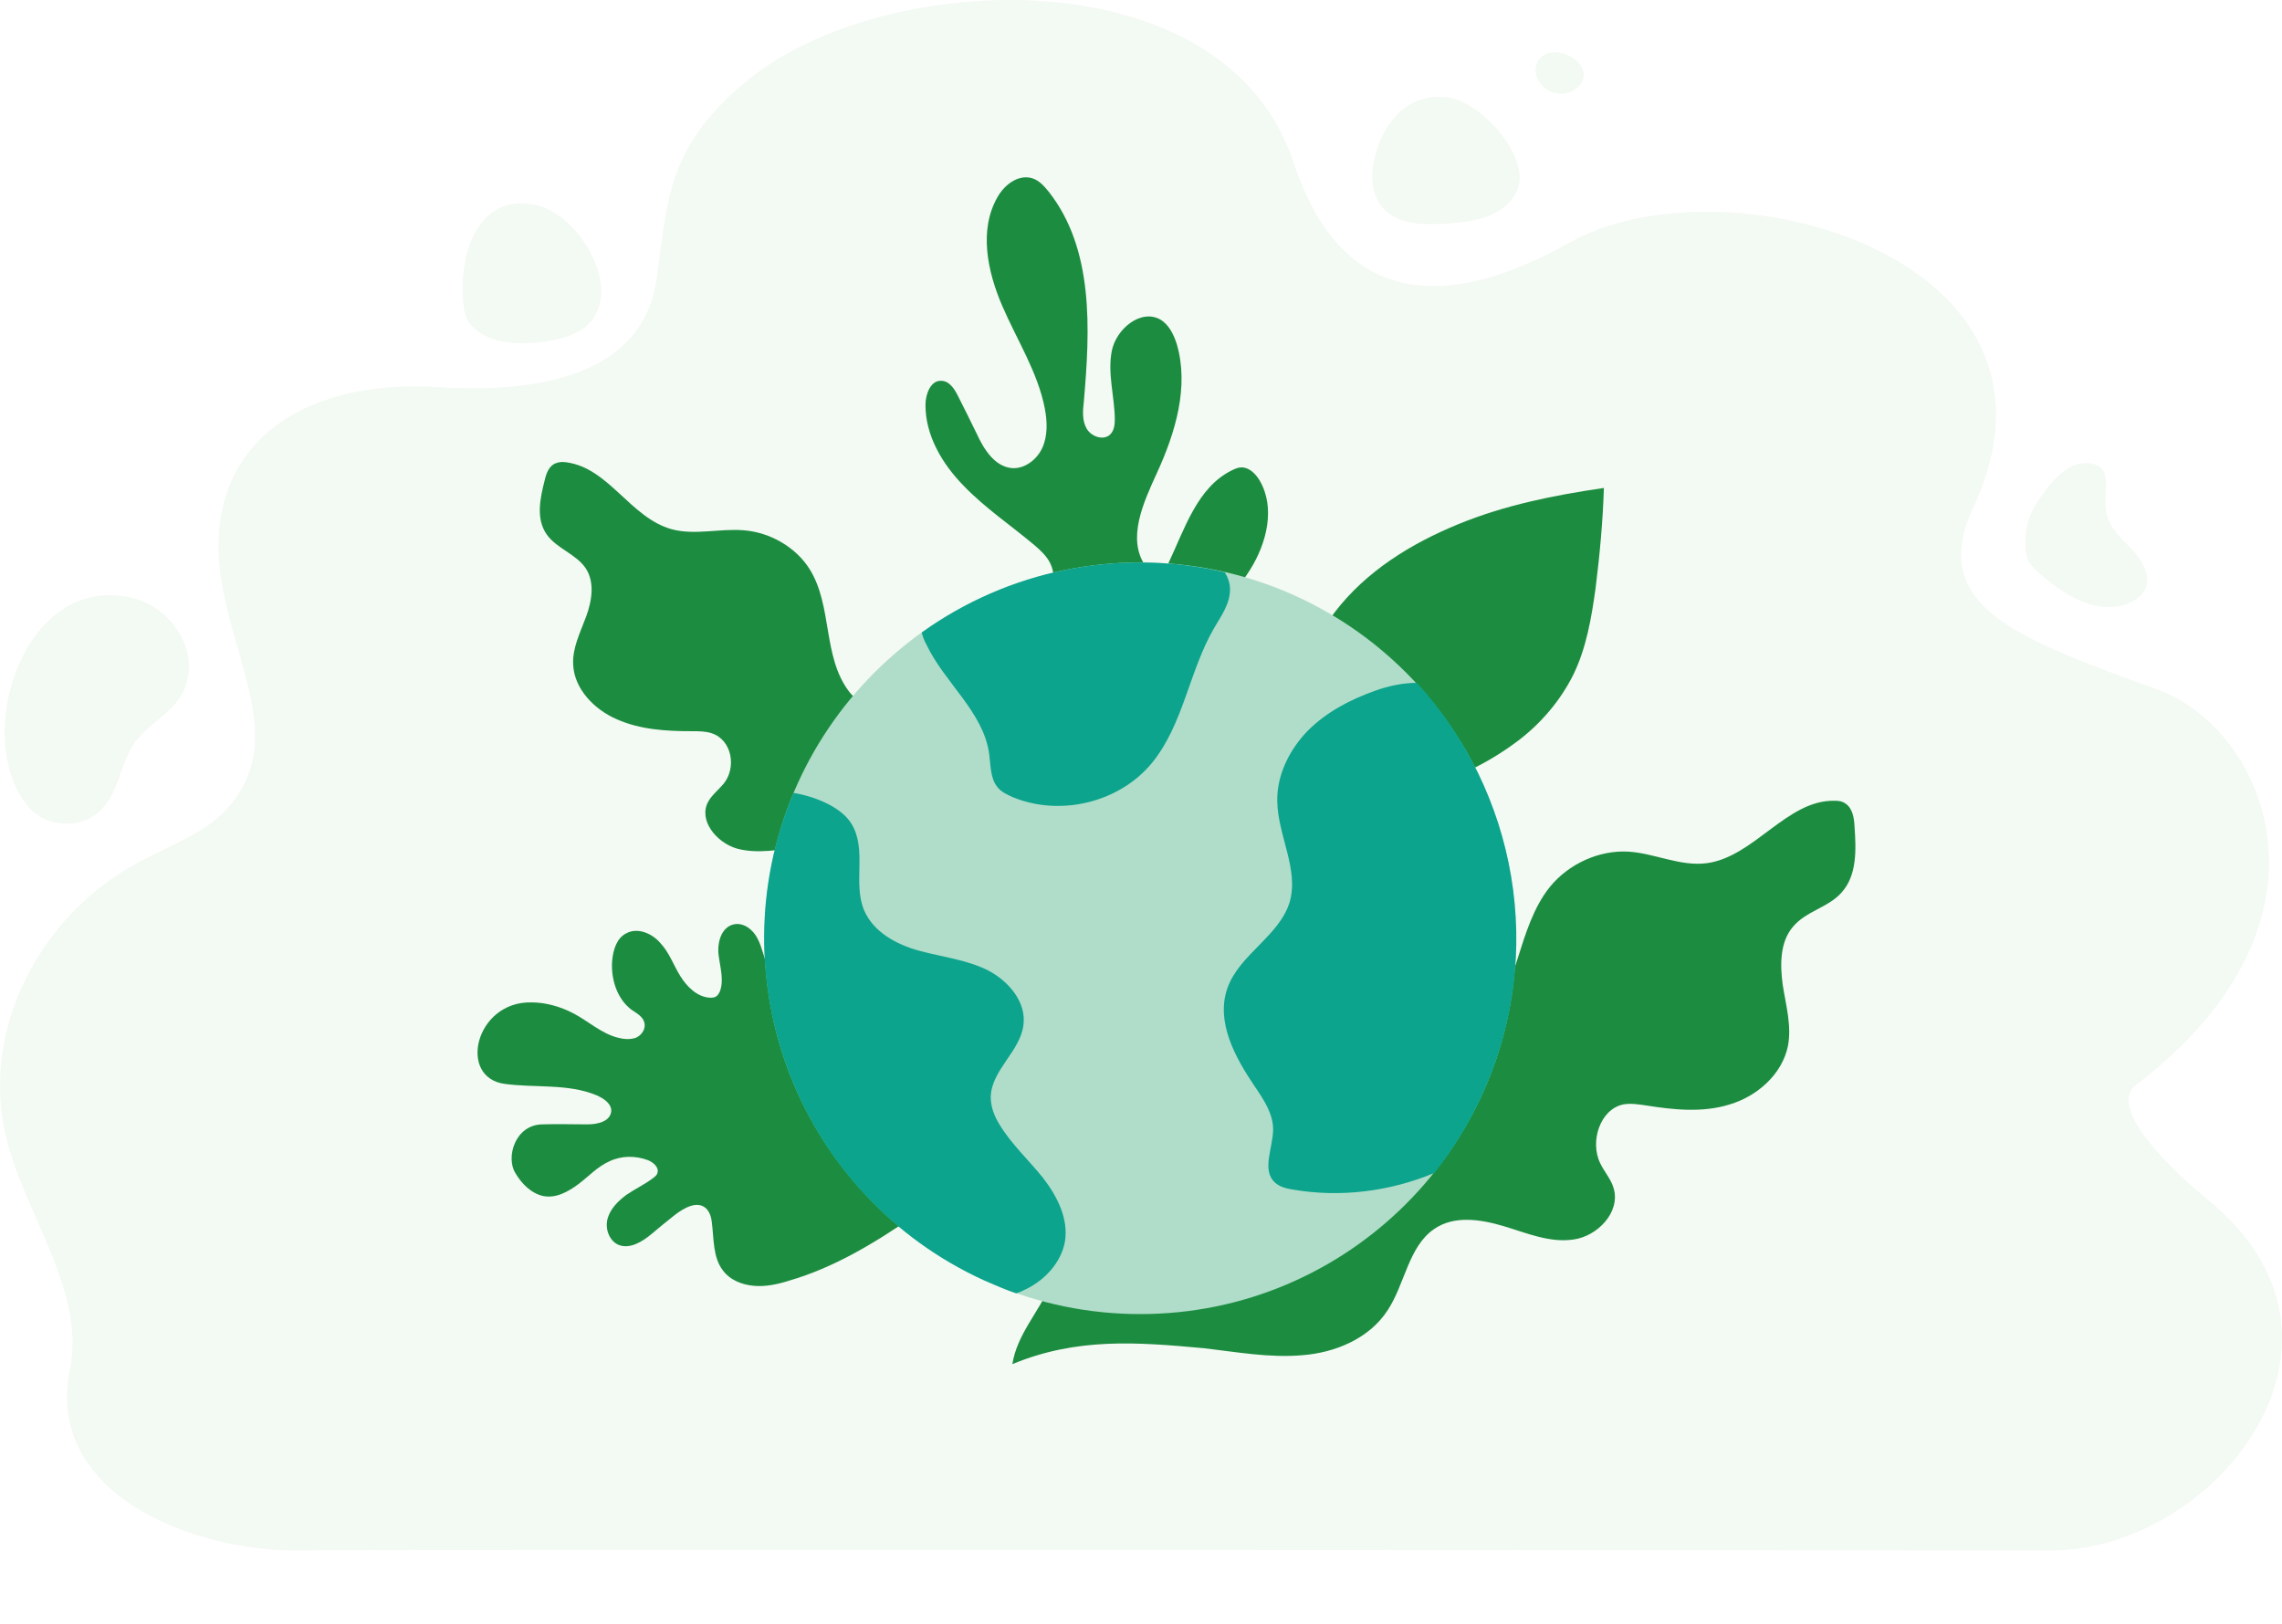
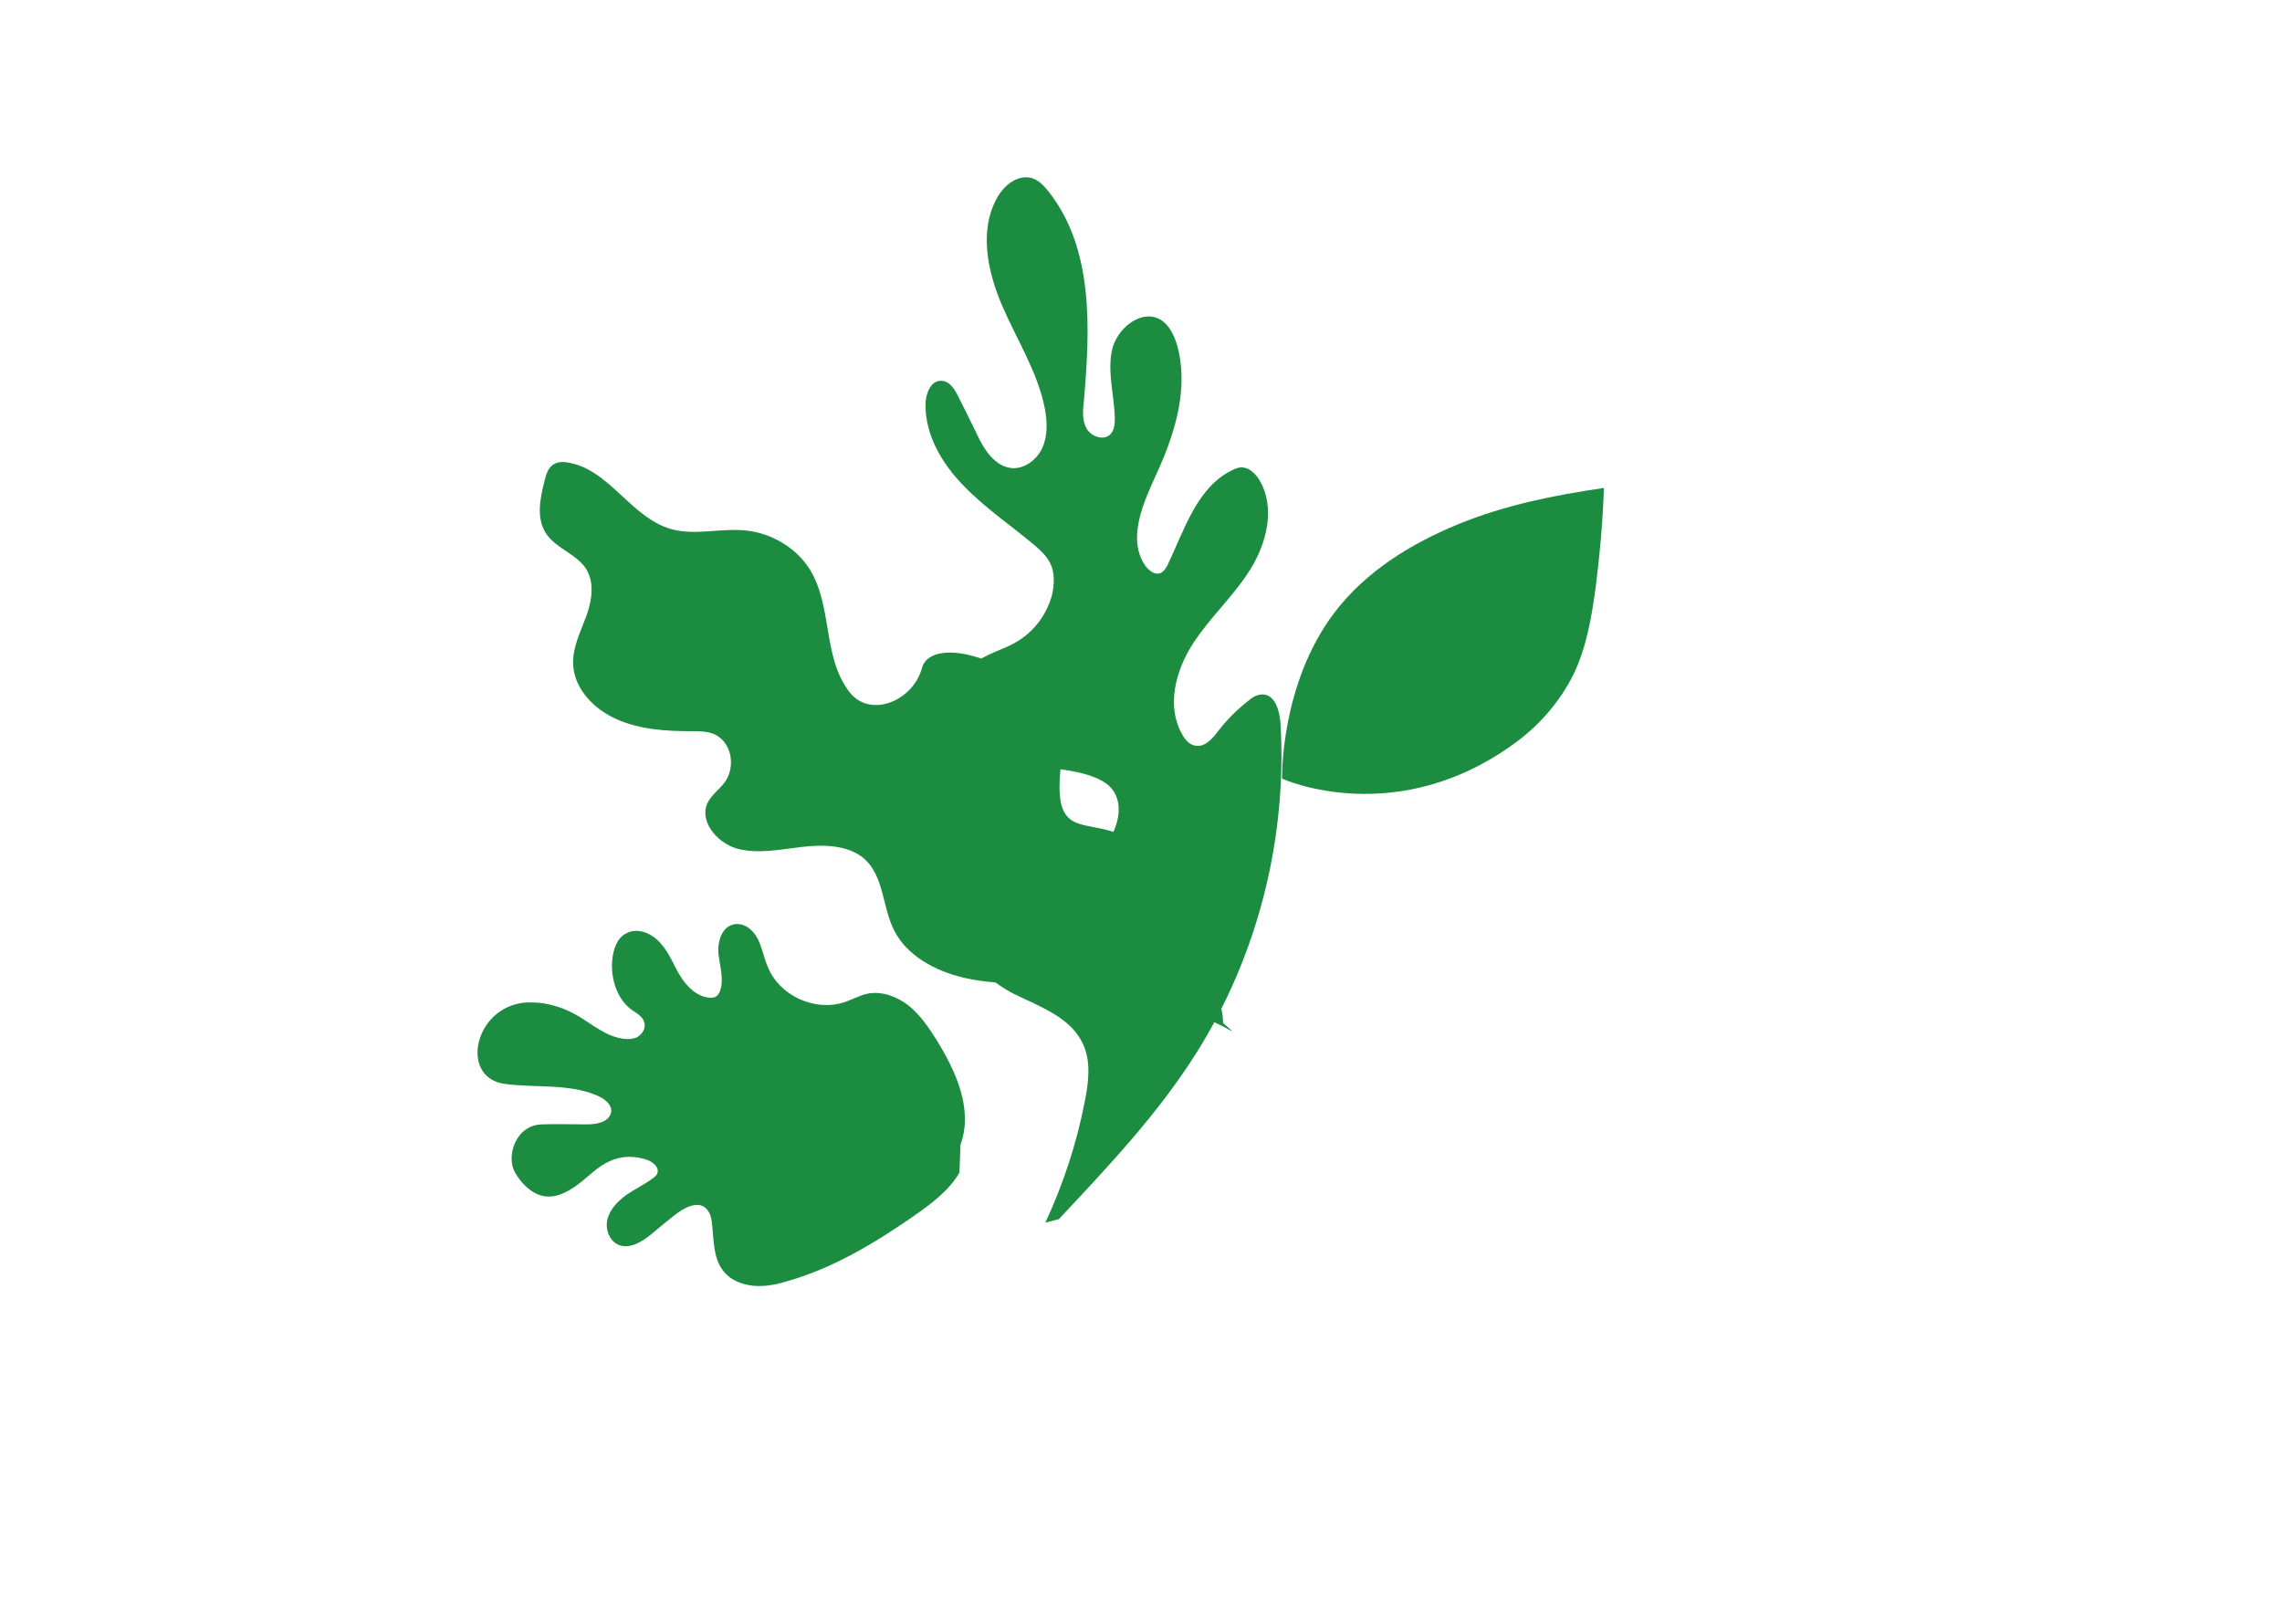
<svg xmlns="http://www.w3.org/2000/svg" width="683" height="486" viewBox="0 0 683 486" fill="none">
-   <path opacity="0.05" d="M88.793 463.996C58.51 464.307 13.317 447.514 20.927 409.884C26.052 384.384 4.62 360.438 0.738 334.781C-3.766 305.238 12.696 273.828 40.805 258.435C50.745 252.992 62.547 249.105 69.381 240.397C90.657 213.964 54.938 180.999 68.604 145.547C76.525 125.177 99.664 113.982 130.569 115.848C162.251 117.869 192.69 111.961 196.572 83.194C199.834 60.026 199.523 43.699 224.061 23.796C264.75 -9.324 366.472 -13.678 387.127 48.52C393.184 66.557 410.267 106.052 469.747 72.621C516.027 46.498 625.67 76.664 590.571 151.922C576.75 181.621 603.927 191.106 646.014 206.5C677.54 218.007 703.941 275.383 639.336 324.674C630.018 331.672 651.76 351.73 660.768 359.038C712.638 401.021 663.874 462.907 615.109 463.996C615.109 463.996 119.077 463.685 88.793 463.996ZM160.543 61.425C143.304 57.538 137.869 75.42 138.49 88.326C138.645 90.814 138.8 93.457 139.887 95.634C141.596 98.744 145.012 100.765 148.429 101.698C154.02 103.253 160.232 102.942 165.978 101.698C169.705 100.921 173.433 99.677 176.073 97.033C186.633 86.46 173.433 64.224 160.543 61.425ZM454.838 53.806C454.528 58.316 450.956 62.203 446.763 64.069C442.569 66.09 437.755 66.557 433.096 66.868C426.418 67.334 418.653 67.334 414.149 62.514C411.043 59.249 410.267 54.273 410.888 49.919C412.752 38.724 419.895 27.684 432.941 29.083C442.88 30.327 455.304 44.321 454.838 53.806ZM471.145 26.906C469.592 27.994 467.418 28.305 465.554 27.839C464.622 27.684 463.535 27.217 462.759 26.595C457.168 22.552 459.342 14.933 466.486 15.711C472.077 16.333 477.512 22.708 471.145 26.906ZM640.113 166.849C641.976 169.493 643.374 172.758 642.287 175.713C641.51 177.889 639.491 179.444 637.472 180.377C633.124 182.399 627.844 181.932 623.34 180.066C618.836 178.356 614.954 175.402 611.227 172.292C609.518 170.892 607.965 169.493 607.033 167.627C606.412 166.227 606.257 164.673 606.257 163.273C606.102 160.63 606.412 157.986 607.189 155.498C608.276 152.233 610.295 149.279 612.314 146.635C615.42 142.593 619.923 137.772 625.825 138.705C629.397 139.327 630.173 141.349 630.329 144.614C630.329 148.19 629.552 151.611 630.95 155.188C632.503 159.852 637.317 162.962 640.113 166.849ZM29.158 243.352C23.412 248.172 13.628 247.395 8.658 241.641C-8.736 221.427 6.639 171.67 39.097 178.822C51.211 181.466 60.373 194.994 54.938 206.811C51.832 213.497 43.601 216.918 39.718 223.138C35.68 229.668 35.37 238.221 29.158 243.352Z" fill="#038413" />
  <path d="M366.058 306.139C366.058 298.837 361.242 292.623 359.067 285.632C341.201 224.889 313.859 264.97 317.432 229.861C320.384 201.276 279.371 187.449 275.953 199.877C273.312 209.82 260.262 215.257 254.048 206.868C246.125 196.304 249.232 181.235 242.241 170.205C238.202 163.835 230.59 159.33 222.667 158.709C215.52 158.087 208.063 160.262 201.073 158.398C188.644 154.98 182.275 140.066 169.536 138.358C168.448 138.202 167.361 138.202 166.273 138.668C164.254 139.445 163.477 141.775 163.011 143.795C161.613 149.232 160.37 155.291 163.632 159.952C166.584 164.146 172.488 165.855 175.284 170.05C178.08 174.244 177.148 179.837 175.439 184.497C173.73 189.158 171.245 193.974 171.555 198.945C171.866 206.092 177.77 212.306 184.605 215.257C191.596 218.364 199.364 218.831 207.131 218.831C209.151 218.831 211.171 218.831 213.035 219.452C219.094 221.472 220.492 229.705 216.608 234.521C215.054 236.385 213.035 237.939 211.947 239.959C208.996 245.396 214.278 252.076 220.492 253.94C226.706 255.649 233.386 254.251 239.911 253.474C246.436 252.698 253.737 252.853 258.553 256.892C264.612 262.174 263.991 271.185 267.564 278.331C271.292 285.943 279.837 290.604 288.536 292.623C297.236 294.643 306.247 294.332 315.257 294.798C334.055 295.73 352.853 299.77 369.009 308.78" fill="#1C8D40" />
  <path d="M287.163 350.946C283.9 356.539 278.463 360.423 273.181 364.151C261.685 372.074 249.567 379.376 236.207 383.26C232.789 384.347 229.216 385.124 225.643 384.813C222.07 384.503 218.496 383.104 216.321 380.153C213.37 376.269 213.68 370.831 213.059 365.86C212.904 364.307 212.438 362.753 211.35 361.666C208.709 359.18 204.67 361.51 201.874 363.685C199.543 365.549 197.213 367.414 195.038 369.278C192.242 371.608 188.513 373.938 185.095 372.54C182.299 371.297 181.056 367.724 181.833 364.773C182.61 361.821 184.94 359.491 187.426 357.626C189.911 355.918 192.863 354.519 195.349 352.655C195.97 352.189 196.592 351.723 196.747 351.102C197.368 349.393 195.504 347.839 193.951 347.218C190.222 345.82 186.028 345.82 182.454 347.528C178.881 349.082 176.24 352.034 173.133 354.364C170.026 356.694 166.298 358.714 162.569 357.937C158.996 357.16 156.044 354.209 154.18 350.946C151.384 346.286 154.18 336.654 162.259 336.498C166.764 336.343 171.269 336.498 175.774 336.498C178.726 336.498 182.454 335.722 182.921 332.77C183.231 330.44 180.746 328.731 178.571 327.799C170.026 324.225 160.239 325.624 151.073 324.381C136.936 322.517 142.218 299.68 158.996 299.99C163.346 299.99 167.696 301.233 171.58 303.253C176.085 305.583 179.969 309.312 184.94 310.554C186.649 311.02 188.669 311.176 190.377 310.554C192.086 309.778 193.329 307.913 192.863 306.049C192.397 304.185 190.533 303.253 188.979 302.165C184.629 298.903 182.765 292.844 183.231 287.407C183.542 284.144 184.629 280.727 187.426 279.328C190.844 277.464 195.193 279.328 197.679 282.28C200.32 285.076 201.563 288.805 203.583 292.067C205.602 295.33 208.709 298.437 212.593 298.592C213.214 298.592 213.836 298.592 214.457 298.126C214.923 297.815 215.079 297.349 215.389 296.883C216.788 293.466 215.545 289.582 215.079 285.853C214.613 282.125 215.855 277.62 219.429 276.687C222.38 275.911 225.332 278.086 226.73 280.882C228.128 283.523 228.594 286.63 229.837 289.426C233.255 297.971 243.819 302.787 252.519 299.99C255.004 299.214 257.335 297.815 259.82 297.349C264.015 296.573 268.52 298.281 271.938 300.922C275.356 303.719 277.841 307.292 280.172 311.02C286.075 320.497 291.357 331.993 287.473 342.557" fill="#1C8D40" />
  <g opacity="0.41">
    <path opacity="0.41" d="M177.012 328.952C177.478 328.797 177.944 328.797 178.41 328.641C177.944 328.797 177.478 328.797 177.012 328.952C177.012 328.797 177.012 328.952 177.012 328.952Z" fill="#444472" />
    <path opacity="0.41" d="M182.756 327.399C181.358 327.865 179.96 328.331 178.406 328.642C179.96 328.486 181.358 328.02 182.756 327.399Z" fill="#444472" />
  </g>
-   <path d="M303.006 408.245C304.373 399.448 310.857 392.686 314.415 384.619C345.59 314.113 367.576 367.66 370.419 324.491C372.783 289.237 420.002 279.859 421.348 295.52C422.297 307.909 435.44 316.827 443.867 307.838C454.55 296.473 454.047 277.722 463.847 265.468C469.528 258.472 478.658 254.377 487.349 254.872C495.264 255.351 502.948 259.399 510.895 258.324C525.046 256.387 534.823 239.377 549.02 239.648C550.233 239.611 551.472 239.793 552.45 240.559C554.502 241.97 554.968 244.902 555.068 247.545C555.547 254.237 555.819 261.95 551.236 267.043C547.254 271.62 540.519 272.658 536.659 277.331C532.677 281.908 532.747 288.871 533.584 294.856C534.542 300.936 536.278 307.033 535.125 313.038C533.39 321.547 525.886 328.101 517.661 330.537C509.558 333.069 500.814 332.137 492.575 330.813C490.437 330.519 488.177 330.129 485.9 330.516C478.878 331.92 475.749 341.706 478.968 348.176C480.158 350.687 482.193 352.875 482.973 355.657C485.059 362.818 478.07 369.973 470.995 370.942C463.824 372.033 456.927 368.996 450.04 366.955C443.153 364.913 435.255 363.657 429.231 367.818C421.568 373.063 420.491 384.259 415.353 392.075C409.857 400.598 399.636 404.825 389.769 405.579C380.024 406.429 370.179 404.635 360.414 403.496C340.159 401.637 322.288 400.263 303.006 408.245Z" fill="#1C8D40" />
  <path d="M316.924 364.852C331.658 349.128 346.548 333.404 358.04 315.167C376.459 285.957 385.294 250.919 383.249 216.413C382.97 212.682 381.611 207.854 377.883 207.823C376.174 207.809 374.768 208.73 373.516 209.807C370.232 212.421 367.256 215.348 364.744 218.59C363.015 220.906 360.819 223.529 358.025 223.195C356.007 223.023 354.623 221.302 353.705 219.586C349.113 211.314 351.841 200.772 356.878 192.89C361.915 185.009 369.115 178.543 374.153 170.506C379.191 162.47 381.764 151.927 377.015 143.809C375.789 141.779 373.94 139.899 371.61 139.88C370.523 139.871 369.587 140.329 368.651 140.787C358.355 145.829 354.523 158.381 349.621 168.75C349.146 169.833 348.359 171.07 347.267 171.527C345.553 172.134 343.856 170.722 342.78 169.314C337.255 161.19 342.159 150.511 346.273 141.534C351.81 129.462 355.964 115.67 352.186 102.899C351.277 100.095 349.902 97.287 347.429 95.713C341.554 92.246 334.046 98.399 332.748 105.068C331.45 111.738 333.568 118.591 333.667 125.428C333.653 127.137 333.483 128.844 332.23 130.077C330.195 131.924 326.632 130.652 325.254 128.31C323.875 125.968 324.055 123.018 324.388 120.224C326.277 98.49 327.408 74.574 313.879 57.372C312.495 55.652 310.955 53.93 308.786 53.291C304.6 52.169 300.534 55.397 298.484 59.109C292.966 68.851 295.505 81.145 299.925 91.436C304.345 101.726 310.635 111.41 312.719 122.302C313.464 126.193 313.585 130.388 312.001 133.948C310.418 137.509 306.666 140.429 302.784 140.086C297.662 139.578 294.442 134.424 292.306 129.746C290.472 126.002 288.639 122.258 286.805 118.67C285.735 116.486 284.202 113.988 281.717 113.967C278.611 113.786 277.024 117.812 276.997 121.074C276.921 130.24 281.977 138.827 288.447 145.405C294.763 151.983 302.488 157.173 309.585 163.136C311.436 164.705 313.286 166.429 314.355 168.613C315.73 171.421 315.547 174.837 314.9 177.939C313.296 183.985 309.368 189.234 303.906 192.296C299.847 194.593 295.178 195.642 291.58 198.564C285.482 203.329 283.85 212.793 288.146 219.353C291.826 225.132 298.796 227.676 305.467 228.818C312.138 229.961 319.13 229.864 325.638 231.937C328.582 232.894 331.523 234.161 333.211 236.661C335.667 240.254 335.006 245.065 333.265 248.935C330.575 254.816 325.718 259.747 319.795 262.184C314.338 264.469 308.276 264.885 302.668 266.703C297.061 268.365 291.282 272.046 289.837 277.782C287.748 286.154 295.765 293.523 303.5 297.471C311.237 301.263 320.377 304.446 324.041 312.244C326.638 317.548 325.808 323.911 324.673 329.65C322.239 342.214 318.255 354.299 312.876 365.906" fill="#1C8D40" />
  <path d="M454.563 221.533C461.243 216.407 466.991 209.727 470.875 201.959C474.759 194.036 476.312 185.025 477.555 176.015C478.798 166.072 479.73 156.13 480.041 146.032C465.127 148.207 450.368 151.158 436.387 156.906C422.405 162.655 408.889 170.888 399.413 183.317C383.1 204.755 383.722 233.03 383.722 233.03C383.722 233.03 418.366 248.876 454.563 221.533Z" fill="#1C8D40" />
-   <path d="M341.269 393.271C403.387 393.271 453.744 342.914 453.744 280.795C453.744 218.677 403.387 168.32 341.269 168.32C279.15 168.32 228.793 218.677 228.793 280.795C228.793 342.914 279.15 393.271 341.269 393.271Z" fill="#B0DDC9" />
-   <path d="M443.646 327.557C439.762 336.101 434.946 343.869 429.354 351.015C415.993 356.608 401.079 358.472 386.787 355.986C384.923 355.675 383.058 355.209 381.66 353.967C377.466 350.238 381.039 343.558 381.039 337.965C381.039 333.305 378.242 329.11 375.601 325.226C369.698 316.526 363.795 305.807 367.368 295.709C370.941 285.611 382.903 280.174 386.01 269.921C388.806 260.133 382.437 250.035 382.282 239.782C382.126 231.859 386.01 224.247 391.447 218.654C397.04 213.061 404.186 209.333 411.643 206.692C415.527 205.294 419.877 204.361 424.072 204.361C453.744 236.83 463.065 285.145 443.646 327.557ZM307.091 385.814C312.839 383.018 317.655 377.736 318.742 371.522C319.83 364.686 316.412 358.006 312.217 352.568C307.867 347.131 302.741 342.47 299.168 336.567C297.614 334.081 296.527 331.285 296.527 328.333C296.682 320.255 305.382 314.662 306.314 306.739C307.246 299.748 301.653 293.379 295.439 290.272C289.07 287.165 281.923 286.388 275.088 284.524C268.252 282.659 261.417 278.931 258.62 272.406C255.203 264.172 259.553 254.385 254.892 246.618C251.94 241.646 244.173 238.384 237.492 237.296C214.034 293.068 239.046 357.85 294.507 383.173C297.769 384.571 300.877 385.969 304.139 387.057C305.226 386.746 306.159 386.28 307.091 385.814ZM275.865 189.292C276.175 190.535 276.641 191.778 277.263 192.865C282.7 204.361 294.352 213.061 296.061 225.645C296.527 229.063 296.371 232.946 298.546 235.587C299.634 236.986 301.343 237.762 303.051 238.539C317.189 244.443 334.899 240.248 344.686 228.441C354.163 216.945 355.872 200.944 363.328 188.049C365.503 184.321 368.144 180.748 368.144 176.398C368.144 174.534 367.523 172.825 366.591 171.271C334.588 163.814 301.653 170.805 275.865 189.292Z" fill="#0CA48D" />
</svg>